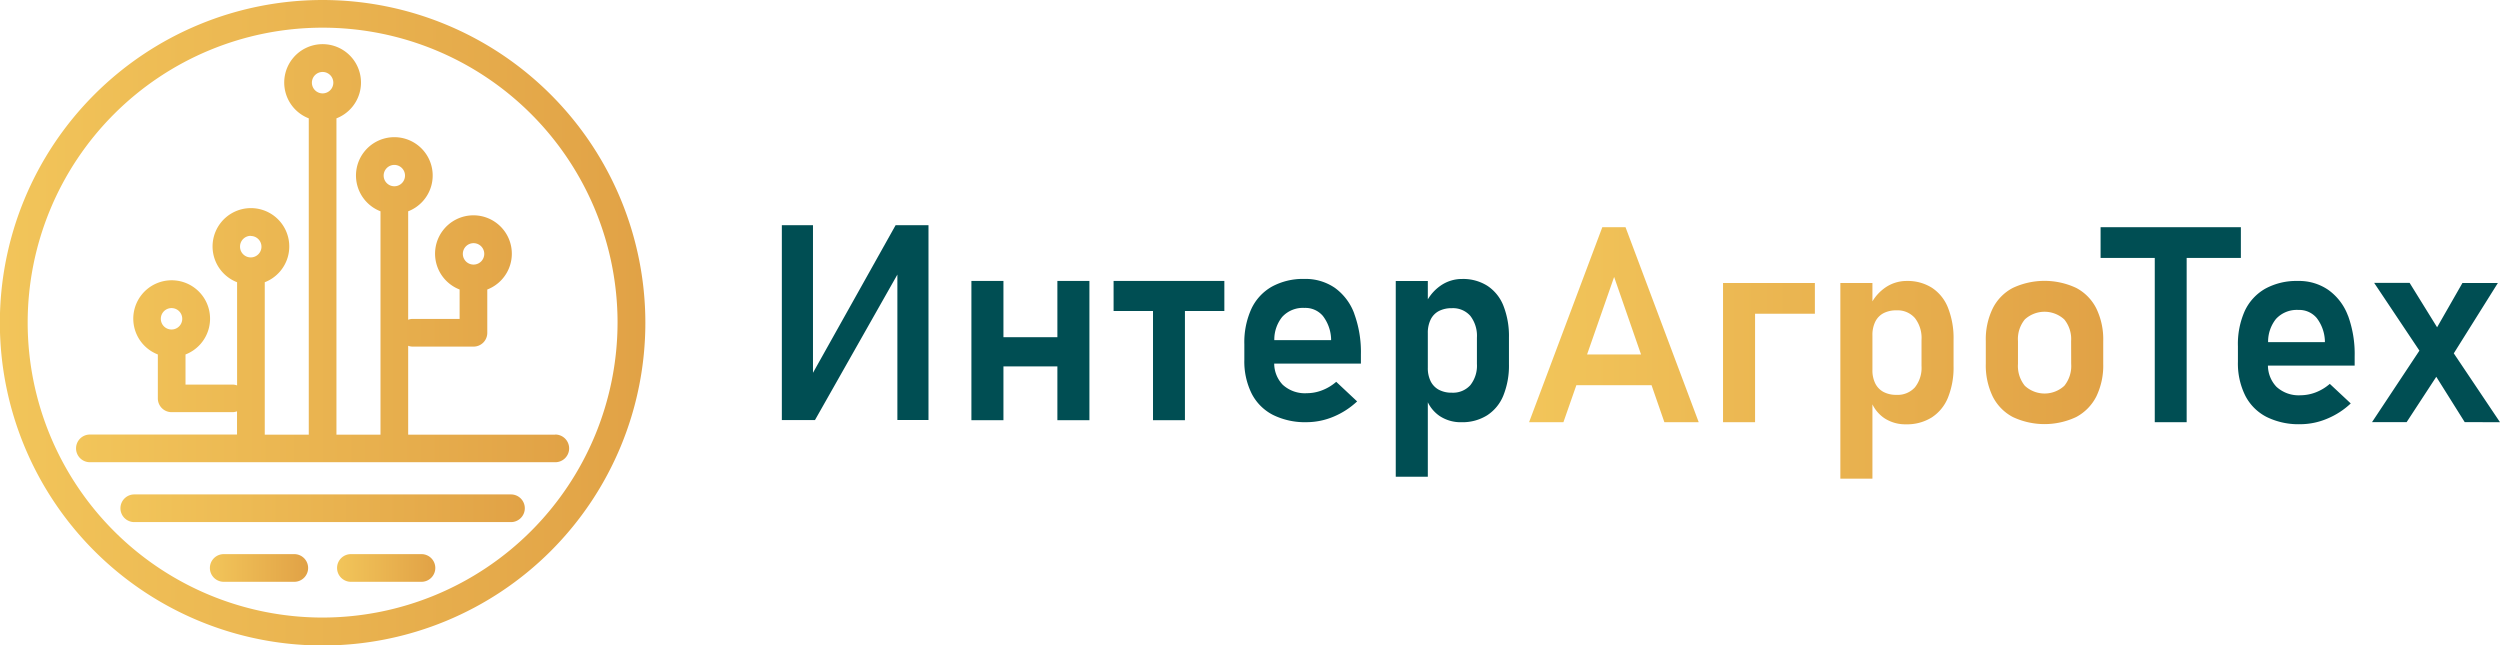
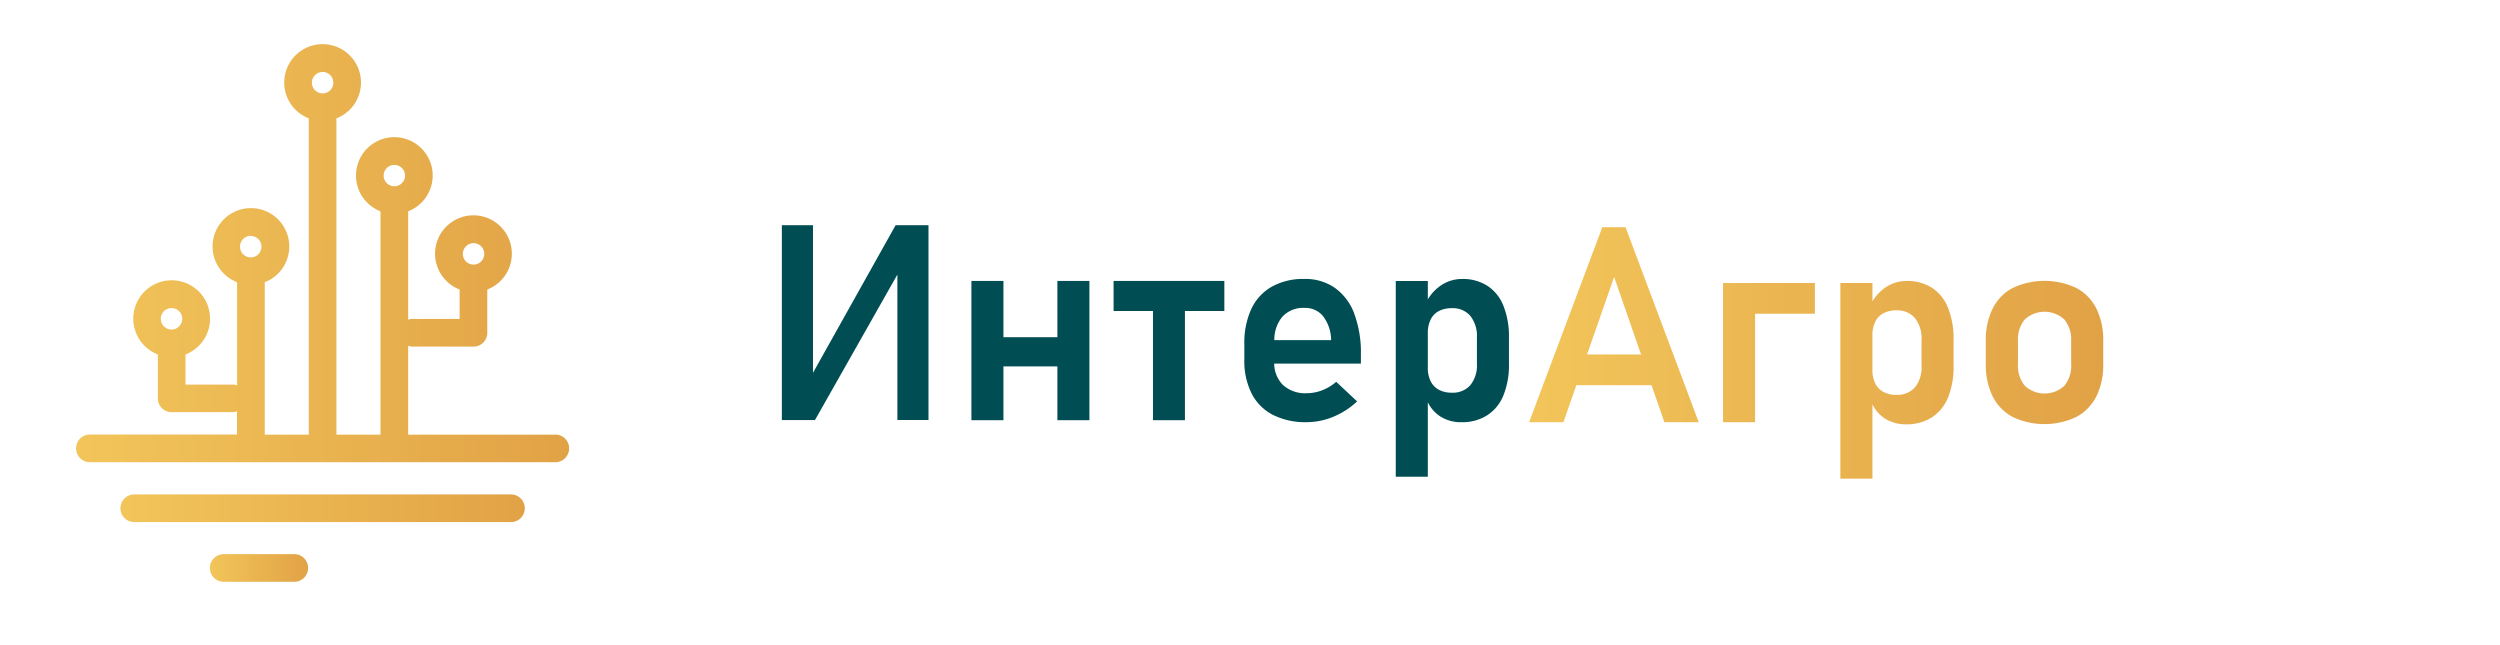
<svg xmlns="http://www.w3.org/2000/svg" xmlns:xlink="http://www.w3.org/1999/xlink" viewBox="0 0 728.12 187.93">
  <defs>
    <style>.a{fill:url(#a);}.b{fill:url(#b);}.c{fill:url(#c);}.d{fill:url(#d);}.e{fill:url(#e);}.f{fill:#004e53;}.g{fill:url(#f);}.h{fill:none;}</style>
    <linearGradient id="a" x1="56.89" y1="297.64" x2="244.81" y2="297.64" gradientUnits="userSpaceOnUse">
      <stop offset="0" stop-color="#f2c55a" />
      <stop offset="1" stop-color="#e1a246" />
    </linearGradient>
    <linearGradient id="b" x1="79.04" y1="277.46" x2="222.65" y2="277.46" xlink:href="#a" />
    <linearGradient id="c" x1="91.96" y1="351.71" x2="209.74" y2="351.71" xlink:href="#a" />
    <linearGradient id="d" x1="118.02" y1="369.1" x2="146.63" y2="369.1" xlink:href="#a" />
    <linearGradient id="e" x1="155.06" y1="369.1" x2="183.67" y2="369.1" xlink:href="#a" />
    <linearGradient id="f" x1="502.23" y1="306.49" x2="669.46" y2="306.49" xlink:href="#a" />
  </defs>
-   <path class="a" d="M150.85,203.68a94,94,0,1,0,94,94A94.07,94.07,0,0,0,150.85,203.68Zm0,179.86a85.9,85.9,0,1,1,85.9-85.9A86,86,0,0,1,150.85,383.54Z" transform="translate(-56.89 -203.68)" />
  <path class="b" d="M218.62,330.28H175.77V304.39a3.91,3.91,0,0,0,1.32.24h17.72a4,4,0,0,0,4-4V288a11.18,11.18,0,1,0-8.06,0v8.56H177.09a3.91,3.91,0,0,0-1.32.24V265.22a11.17,11.17,0,1,0-8.06,0v65.06H154.88V238.15a11.18,11.18,0,1,0-8.06,0v92.13H134v-44.4a11.17,11.17,0,1,0-8.06,0v30.05a4.07,4.07,0,0,0-1.32-.24H110.92v-8.77a11.18,11.18,0,1,0-8.06,0v12.8a4,4,0,0,0,4,4H124.6a4.07,4.07,0,0,0,1.32-.24v6.76H83.07a4,4,0,1,0,0,8.06H218.62a4,4,0,0,0,0-8.06ZM194.81,274.5a3.12,3.12,0,1,1-3.12,3.12A3.12,3.12,0,0,1,194.81,274.5Zm-23.07-22.79a3.11,3.11,0,1,1-3.11,3.11A3.12,3.12,0,0,1,171.74,251.71Zm-20.89-27.07a3.12,3.12,0,1,1-3.12,3.11A3.12,3.12,0,0,1,150.85,224.64Zm-44,68.77a3.12,3.12,0,1,1-3.12,3.12A3.12,3.12,0,0,1,106.89,293.41Zm23.06-21a3.12,3.12,0,1,1-3.11,3.12A3.12,3.12,0,0,1,130,272.37Z" transform="translate(-56.89 -203.68)" />
  <path class="c" d="M205.71,347.68H96a4,4,0,0,0,0,8.06H205.71a4,4,0,0,0,0-8.06Z" transform="translate(-56.89 -203.68)" />
  <path class="d" d="M142.6,365.07H122.05a4,4,0,0,0,0,8.06H142.6a4,4,0,1,0,0-8.06Z" transform="translate(-56.89 -203.68)" />
-   <path class="e" d="M179.64,365.07H159.09a4,4,0,1,0,0,8.06h20.55a4,4,0,0,0,0-8.06Z" transform="translate(-56.89 -203.68)" />
  <path class="f" d="M317.74,269.26h9.57V326h-9.06V283.65l-24,42.37h-9.65V269.26h9.07v43Zm47.11,32.62H349.14V285.51h-9.33v40.55h9.33V310.39h15.71v15.67h9.33V285.51h-9.33Zm16.37-7.62H392.7v31.8H402v-31.8h11.48v-8.75H381.22Zm70.09.78a32.49,32.49,0,0,1,1.94,11.88v2.65H428a9,9,0,0,0,2.46,6.15,9.53,9.53,0,0,0,7,2.48,12.46,12.46,0,0,0,4.55-.87,13.71,13.71,0,0,0,4.05-2.45l6.09,5.71a23,23,0,0,1-6.93,4.47,20.35,20.35,0,0,1-7.76,1.58,21,21,0,0,1-9.8-2.11,14.28,14.28,0,0,1-6.21-6.19,21,21,0,0,1-2.15-9.86v-4.57a23.5,23.5,0,0,1,2.05-10.28,14.47,14.47,0,0,1,6-6.48,18.85,18.85,0,0,1,9.43-2.23,15.08,15.08,0,0,1,8.89,2.6A16.07,16.07,0,0,1,451.31,295Zm-6.74,7.7,0-.43a11.71,11.71,0,0,0-2.39-6.61,6.67,6.67,0,0,0-5.35-2.34,8.18,8.18,0,0,0-6.52,2.64,10.53,10.53,0,0,0-2.28,6.74Zm51.8-.71v7.66a23.34,23.34,0,0,1-1.62,9.16,12.38,12.38,0,0,1-4.75,5.8,13.56,13.56,0,0,1-7.46,2,11.08,11.08,0,0,1-6.36-1.81,10.3,10.3,0,0,1-3.44-4v21.68H463.4v-57h9.34v5.35a12.93,12.93,0,0,1,3.73-4,10.88,10.88,0,0,1,6.27-1.94,13.2,13.2,0,0,1,7.36,2,12.35,12.35,0,0,1,4.67,5.83A24.1,24.1,0,0,1,496.37,302Zm-9.33,0a9.5,9.5,0,0,0-1.92-6.35,6.72,6.72,0,0,0-5.39-2.24,7.92,7.92,0,0,0-3.79.84,5.55,5.55,0,0,0-2.38,2.48,8.68,8.68,0,0,0-.82,3.94v10.08a8.58,8.58,0,0,0,.82,3.93,5.71,5.71,0,0,0,2.38,2.48,7.8,7.8,0,0,0,3.79.86,6.78,6.78,0,0,0,5.39-2.19,9.12,9.12,0,0,0,1.92-6.21Z" transform="translate(-56.89 -203.68)" />
  <path class="g" d="M523.56,269.85l-21.33,56.8h10L516,315.87H537.9l3.74,10.78h10l-21.32-56.8Zm-4.44,37.07L527,284.34l7.84,22.58Zm48.93-20.82h17.42v8.95H568.05v31.6h-9.33V286.1h9.33Zm51.54,1.41a13.2,13.2,0,0,0-7.36-2,10.88,10.88,0,0,0-6.27,1.94,13,13,0,0,0-3.73,4V286.1h-9.34v57h9.34V321.45a10.38,10.38,0,0,0,3.44,4,11.14,11.14,0,0,0,6.37,1.81,13.58,13.58,0,0,0,7.46-2,12.42,12.42,0,0,0,4.74-5.8,23.34,23.34,0,0,0,1.62-9.16v-7.66a24,24,0,0,0-1.6-9.27A12.33,12.33,0,0,0,619.59,287.51Zm-3.06,22.77a9.12,9.12,0,0,1-1.92,6.21,6.77,6.77,0,0,1-5.39,2.19,7.8,7.8,0,0,1-3.79-.86,5.71,5.71,0,0,1-2.38-2.48,8.58,8.58,0,0,1-.82-3.93V301.33a8.68,8.68,0,0,1,.82-3.94,5.6,5.6,0,0,1,2.38-2.48,7.92,7.92,0,0,1,3.79-.84,6.68,6.68,0,0,1,5.39,2.25,9.46,9.46,0,0,1,1.92,6.34Zm50.92-16.74a13.69,13.69,0,0,0-5.86-6,21.75,21.75,0,0,0-18.48,0,13.58,13.58,0,0,0-5.86,6,20.5,20.5,0,0,0-2,9.44v6.6a20.91,20.91,0,0,0,2,9.55,13.72,13.72,0,0,0,5.86,6,21.66,21.66,0,0,0,18.48,0,13.89,13.89,0,0,0,5.86-6,20.61,20.61,0,0,0,2-9.48V303A20.5,20.5,0,0,0,667.45,293.54Zm-7.33,16.15a9.16,9.16,0,0,1-2,6.35,8.47,8.47,0,0,1-11.5,0,9.15,9.15,0,0,1-2-6.35V303a9,9,0,0,1,2-6.29,8.5,8.5,0,0,1,11.48,0,9,9,0,0,1,2,6.29Z" transform="translate(-56.89 -203.68)" />
-   <path class="f" d="M693.75,278.8v47.85h-9.29V278.8H668.68v-8.95h40.86v8.95Zm47,16.83a32.5,32.5,0,0,1,1.93,11.88v2.65H717.42a9.08,9.08,0,0,0,2.47,6.16,9.55,9.55,0,0,0,7,2.48,12.55,12.55,0,0,0,4.55-.88,13.84,13.84,0,0,0,4-2.44l6.1,5.7a22.55,22.55,0,0,1-6.94,4.47,20.12,20.12,0,0,1-7.75,1.58,21,21,0,0,1-9.81-2.11,14.28,14.28,0,0,1-6.21-6.19,21,21,0,0,1-2.15-9.86V304.5a23.57,23.57,0,0,1,2-10.27,14.5,14.5,0,0,1,6-6.49,18.89,18.89,0,0,1,9.44-2.23,15,15,0,0,1,8.88,2.6A16.09,16.09,0,0,1,740.73,295.63Zm-6.74,7.7,0-.43a11.64,11.64,0,0,0-2.38-6.6,6.66,6.66,0,0,0-5.35-2.35,8.21,8.21,0,0,0-6.53,2.64,10.58,10.58,0,0,0-2.28,6.74Zm51,23.32-13.46-20.06,12.84-20.49H774.07L766.69,299l-8-12.93H748.36l13.18,19.73-13.8,20.82h10.08l8.63-13.2,8.28,13.2Z" transform="translate(-56.89 -203.68)" />
  <path class="h" d="M1029,238.72" transform="translate(-56.89 -203.68)" />
</svg>